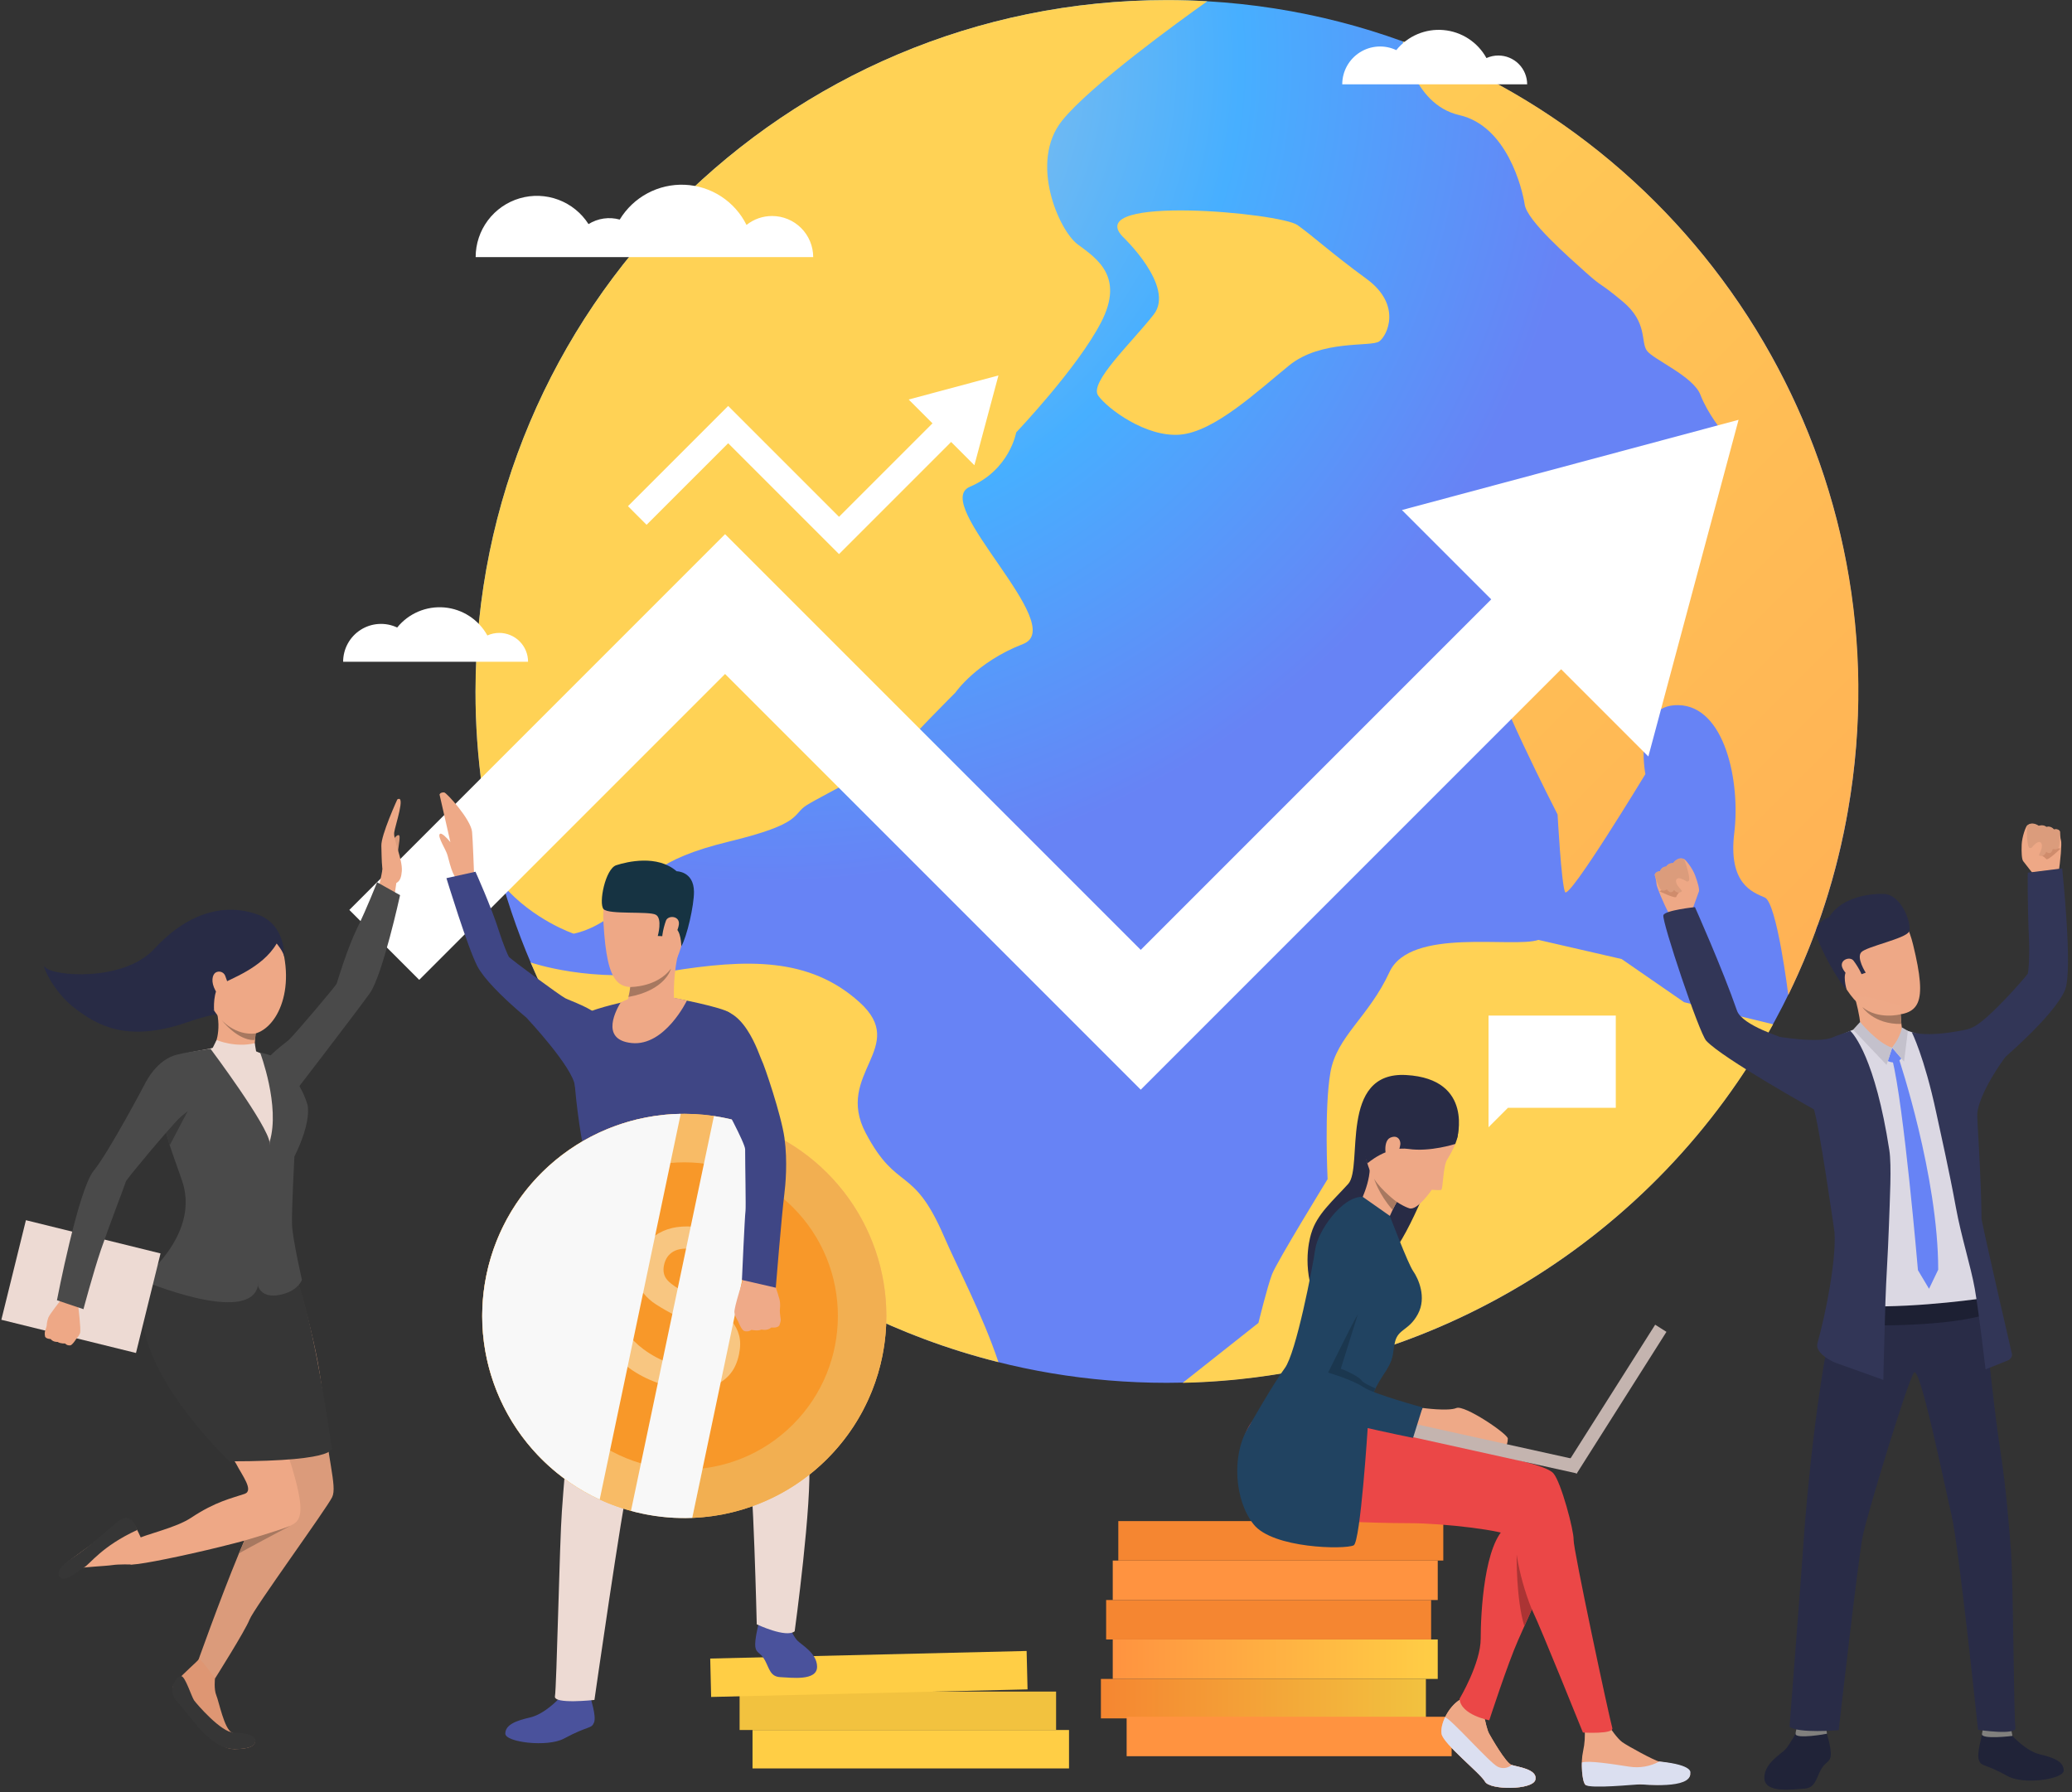
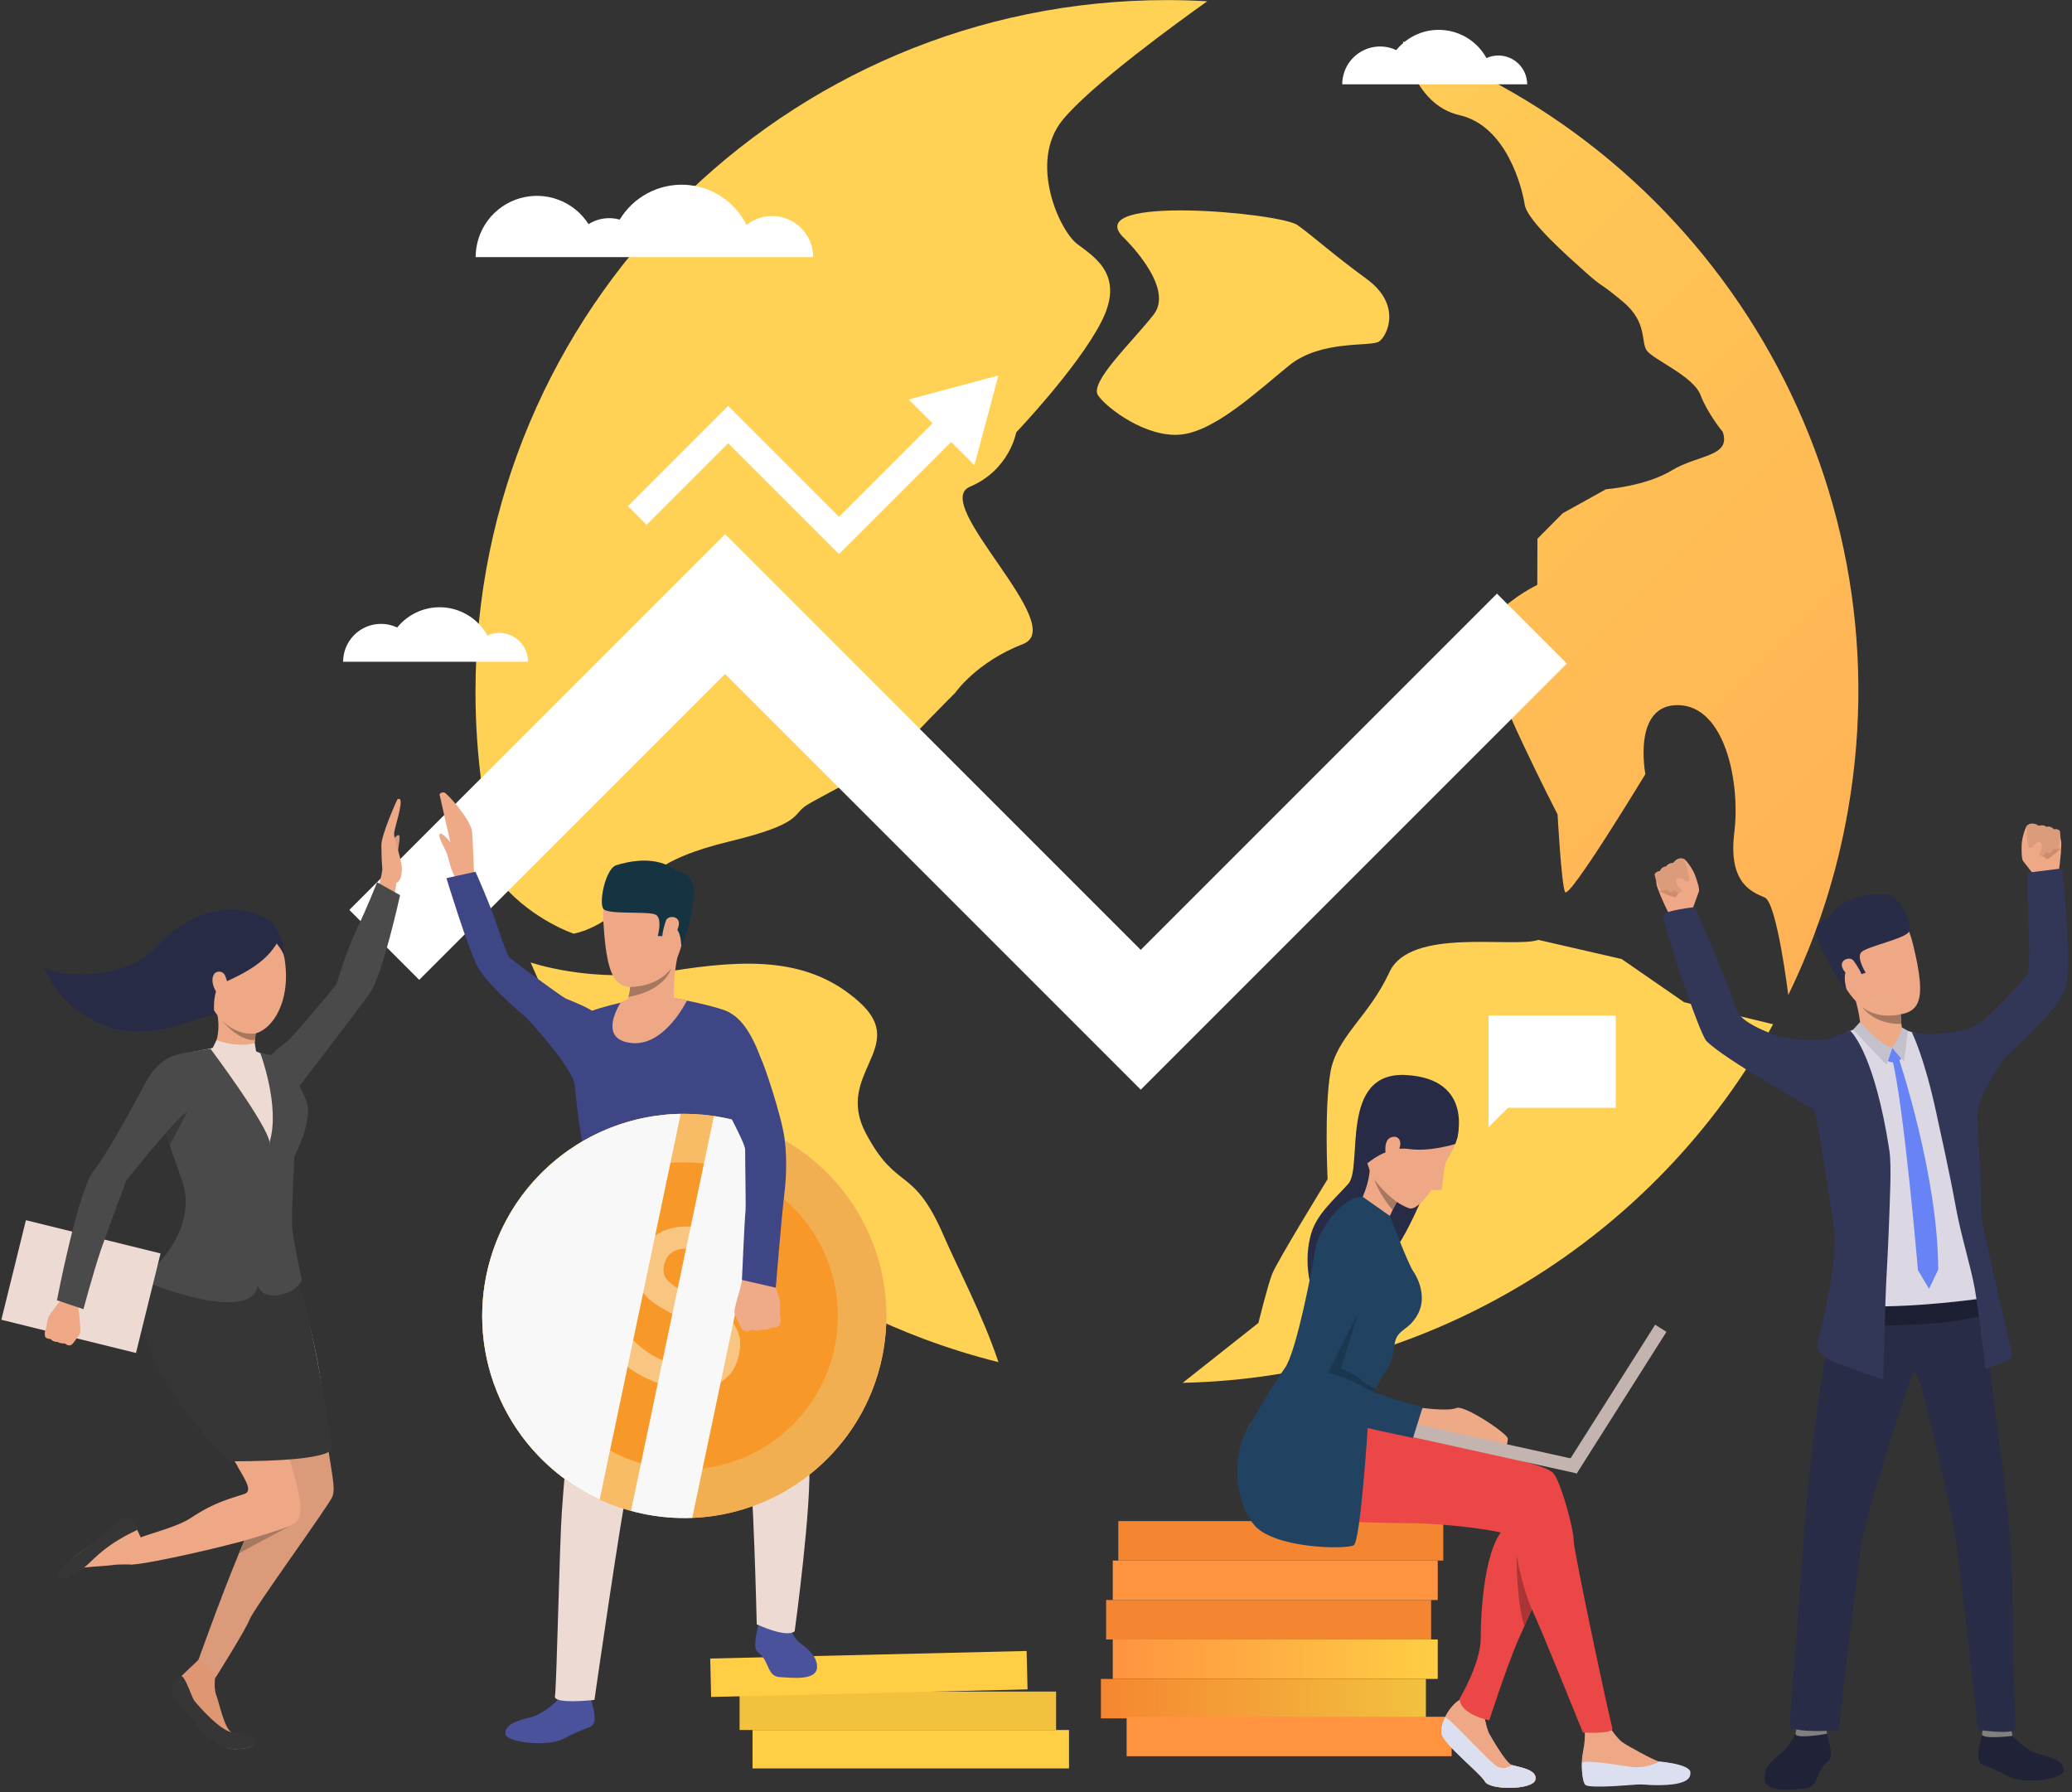
<svg xmlns="http://www.w3.org/2000/svg" width="355" height="307" viewBox="0 0 355 307" fill="none">
  <rect x="0" y="0" width="355" height="307" fill="#333333" stroke="none" />
-   <path d="M318.369 118.468C318.369 183.88 265.336 236.905 199.916 236.905C146.023 236.905 100.527 200.914 86.194 151.66C83.052 140.876 81.465 129.7 81.479 118.468C81.479 53.048 134.511 0.015 199.931 0.015C202.255 0.015 204.563 0.083 206.856 0.219C269.04 3.802 318.369 55.366 318.369 118.468Z" fill="url(#paint0_radial)" />
  <path d="M316.651 138.634C314.752 149.675 311.298 160.392 306.391 170.463C306.391 170.463 304.445 154.663 302.365 153.761C300.284 152.86 296.067 151.426 297.137 142.679C298.206 133.932 295.532 120.961 287.564 120.802C279.596 120.644 281.906 132.622 281.906 132.622C281.906 132.622 268.778 154.293 268.139 152.816C267.499 151.34 266.864 139.536 266.864 139.536C266.864 139.536 254.826 116.15 255.307 112.633C255.787 109.115 254.001 107.965 256.61 105.089C259.218 102.213 263.384 100.204 263.384 100.204L263.412 92.294L267.75 87.925L275.147 83.819C275.147 83.819 281.936 83.317 286.425 80.59C290.913 77.863 296.648 78.269 295.157 73.99C295.157 73.99 292.569 70.857 291.341 67.649C290.114 64.441 283.232 61.589 282.153 60.064C281.074 58.538 282.317 55.234 278.025 51.658C273.732 48.082 274.819 49.47 271.731 46.704C268.644 43.937 261.657 37.813 261.234 35.06C260.812 32.306 258.203 21.585 250.043 19.725C241.882 17.866 240.362 7.089 240.362 7.089C293.342 26.26 326.582 81.186 316.651 138.634Z" fill="url(#paint1_linear)" />
  <path d="M303.788 175.48C283.679 212.12 245.16 235.989 202.634 236.905L215.611 226.64C215.611 226.64 217.131 220.416 217.946 218.293C218.761 216.169 227.46 202.013 227.46 202.013C227.46 202.013 226.868 189.93 227.941 183.731C229.014 177.532 234.487 174.275 238.063 166.531C241.639 158.787 259.306 162.486 263.58 161.02L277.84 164.302L288.537 171.693C288.537 171.693 296.897 173.833 303.788 175.48Z" fill="url(#paint2_linear)" />
  <path d="M188.653 55.215C184.587 63.083 174.108 74.074 174.108 74.074C174.108 74.074 172.999 80.502 166.172 83.391C159.345 86.28 183.259 107.252 175.285 110.33C167.311 113.408 163.687 118.656 163.687 118.656C163.687 118.656 154.951 127.384 154.257 128.69C153.563 129.995 140.746 136.339 138.204 137.946C135.661 139.553 137.668 141.076 124.934 144.169C112.2 147.262 110.729 150.619 106.829 154.904C102.929 159.189 98.282 159.958 98.282 159.958C98.282 159.958 91.379 157.643 86.182 151.66C83.041 140.876 81.453 129.7 81.467 118.468C81.467 53.048 134.5 0.015 199.919 0.015C202.243 0.015 204.551 0.083 206.845 0.219C202.1 3.583 186.831 14.635 181.995 20.632C176.247 27.769 181.445 39.492 184.636 41.861C187.827 44.229 192.73 47.347 188.653 55.215Z" fill="url(#paint3_linear)" />
  <path d="M192.325 40.512C192.325 40.512 201.419 49.084 197.664 53.887C193.909 58.691 186.564 65.52 188.15 67.764C189.736 70.008 196.346 74.955 202.192 74.461C208.039 73.967 215.33 67.117 220.854 62.621C226.378 58.125 234.899 59.481 236.296 58.495C237.693 57.508 240.238 52.241 234.137 47.779C228.036 43.316 225.237 40.674 222.312 38.566C219.387 36.457 185.553 33.349 192.325 40.512Z" fill="url(#paint4_linear)" />
  <path d="M171.065 233.361C166.776 232.288 162.55 230.975 158.406 229.431C127.488 217.91 103.414 194.164 90.912 164.885C90.912 164.885 101.406 168.558 114.692 166.41C127.979 164.262 138.676 163.959 147.251 171.691C155.826 179.423 142.913 183.884 148.332 194.12C153.75 204.357 156.413 199.443 161.765 211.88C163.944 216.94 168.379 225.308 171.065 233.361Z" fill="url(#paint5_linear)" />
  <path d="M195.446 186.684L124.227 115.465L71.826 167.868L59.851 155.89L124.227 91.512L195.446 162.731L256.474 101.703L268.449 113.679L195.446 186.684Z" fill="white" />
-   <path d="M282.417 129.6L297.872 71.922L240.194 87.378L282.417 129.6Z" fill="white" />
  <path d="M171.065 64.322L155.683 68.445L159.765 72.526L143.751 88.539L124.758 69.548L107.59 86.716L110.783 89.91L124.758 75.936L143.751 94.927L162.959 75.719L166.944 79.704L171.065 64.322Z" fill="white" />
  <path d="M256.711 9.511C256.01 9.511 255.317 9.66 254.678 9.948C253.939 8.606 252.881 7.466 251.597 6.628C250.314 5.791 248.843 5.283 247.317 5.149C245.79 5.014 244.254 5.257 242.843 5.857C241.433 6.457 240.191 7.394 239.229 8.587C238.24 8.12 237.15 7.91 236.058 7.977C234.967 8.044 233.91 8.386 232.987 8.971C232.063 9.555 231.302 10.364 230.774 11.322C230.246 12.279 229.969 13.355 229.969 14.448H261.653C261.652 13.8 261.524 13.157 261.276 12.558C261.028 11.959 260.663 11.415 260.205 10.956C259.746 10.498 259.201 10.134 258.602 9.886C258.002 9.638 257.36 9.511 256.711 9.511Z" fill="white" />
  <path d="M85.535 108.43C84.834 108.431 84.141 108.58 83.502 108.868C82.762 107.525 81.704 106.385 80.42 105.548C79.136 104.711 77.666 104.203 76.139 104.068C74.612 103.934 73.075 104.177 71.665 104.777C70.254 105.376 69.013 106.314 68.05 107.506C67.061 107.039 65.97 106.829 64.878 106.897C63.786 106.964 62.729 107.306 61.805 107.892C60.881 108.478 60.12 109.288 59.593 110.246C59.066 111.205 58.789 112.281 58.79 113.375H90.474C90.475 112.726 90.347 112.083 90.1 111.484C89.852 110.884 89.488 110.338 89.029 109.879C88.57 109.42 88.026 109.056 87.426 108.807C86.826 108.558 86.184 108.43 85.535 108.43Z" fill="white" />
  <path d="M132.283 37.006C130.691 37.002 129.145 37.542 127.902 38.535C126.914 36.546 125.41 34.858 123.548 33.647C121.685 32.437 119.531 31.749 117.312 31.655C115.093 31.561 112.889 32.065 110.93 33.114C108.972 34.163 107.331 35.718 106.179 37.617C105.283 37.367 104.344 37.308 103.423 37.441C102.502 37.575 101.619 37.898 100.831 38.392C99.608 36.48 97.798 35.016 95.672 34.219C93.547 33.423 91.221 33.337 89.042 33.974C86.864 34.612 84.951 35.938 83.59 37.755C82.229 39.571 81.494 41.78 81.494 44.05H139.327C139.327 42.182 138.585 40.39 137.264 39.069C135.943 37.748 134.151 37.006 132.283 37.006Z" fill="white" />
  <path d="M244.302 287.633H188.621V294.393H244.302V287.633Z" fill="url(#paint6_linear)" />
  <path d="M246.331 280.872H190.65V287.631H246.331V280.872Z" fill="url(#paint7_linear)" />
  <path d="M245.197 274.113H189.517V280.872H245.197V274.113Z" fill="url(#paint8_linear)" />
  <path d="M246.331 267.354H190.65V274.113H246.331V267.354Z" fill="url(#paint9_linear)" />
  <path d="M247.283 260.593H191.603V267.352H247.283V260.593Z" fill="url(#paint10_linear)" />
  <path d="M248.711 294.114H193.03V300.873H248.711V294.114Z" fill="url(#paint11_linear)" />
  <path d="M276.837 173.984H255.033V189.787V193.115L258.362 189.787H276.837V173.984Z" fill="white" />
  <path d="M290.008 155.67C290.008 155.67 290.951 153.118 291.075 152.724C291.2 152.33 290.886 151.215 290.426 149.963C289.966 148.711 288.765 147.23 288.54 147.179C288.316 147.128 288.114 146.97 287.565 147.19C287.212 147.345 286.905 147.589 286.673 147.898C286.673 147.898 285.87 147.851 285.493 148.484C285.257 148.494 285.03 148.573 284.84 148.711C284.649 148.85 284.505 149.042 284.423 149.263C284.423 149.263 283.682 149.274 283.505 149.867C283.505 149.867 283.814 150.987 283.81 151.434C283.807 151.881 284.965 154.7 286.074 156.773C286.074 156.773 287.426 157.842 290.008 155.67Z" fill="#EEA886" />
  <path d="M288.256 152.226C288.256 152.226 287.313 153.222 287.202 153.635C287.091 154.048 284.312 152.692 284.312 152.692C284.312 152.692 287.015 151.127 288.256 152.226Z" fill="#CF8C6C" />
  <path d="M288.676 147.511C288.676 147.511 289.787 150.717 289.293 150.955C289.169 151.028 289.029 151.069 288.886 151.075C288.742 151.08 288.6 151.05 288.471 150.987L288.331 152.511C288.331 152.511 287.667 153.467 286.822 152.466C286.822 152.466 286.294 153.424 285.591 152.358C285.591 152.358 284.961 152.835 284.548 152.4C284.135 151.964 283.507 149.876 283.507 149.876C283.507 149.876 283.56 149.337 284.412 149.235C284.412 149.235 284.652 148.45 285.468 148.445C285.468 148.445 285.776 147.839 286.658 147.841C286.658 147.841 287.447 146.649 288.544 147.189C288.537 147.179 288.631 147.368 288.676 147.511Z" fill="#DB9C7C" />
  <path d="M291.05 152.62C291.05 152.62 289.372 151.013 288.071 150.546C287.774 150.438 287.471 150.387 287.26 150.621C287.048 150.855 287.118 151.455 287.81 152.188C288.502 152.922 289.061 154.185 289.061 154.185C289.061 154.185 289.992 154.725 291.05 152.62Z" fill="#EEA886" />
  <path d="M348.562 149.982C348.562 149.982 346.865 147.853 346.627 147.519C346.39 147.185 346.324 146.027 346.378 144.69C346.433 143.353 347.101 141.574 347.297 141.455C347.493 141.337 347.638 141.123 348.228 141.159C348.612 141.197 348.98 141.332 349.296 141.553C349.296 141.553 350.05 141.257 350.601 141.742C350.828 141.678 351.068 141.682 351.292 141.754C351.517 141.826 351.714 141.963 351.861 142.148C351.861 142.148 352.568 141.927 352.923 142.432C352.923 142.432 352.979 143.594 353.122 144.016C353.266 144.439 353.049 147.481 352.645 149.797C352.645 149.799 351.695 151.238 348.562 149.982Z" fill="#EEA886" />
  <path d="M349.149 146.167C349.149 146.167 350.349 146.821 350.592 147.174C350.835 147.526 353.044 145.384 353.044 145.384C353.044 145.384 349.983 144.731 349.149 146.167Z" fill="#CF8C6C" />
  <path d="M347.271 141.808C347.271 141.808 347.218 145.203 347.763 145.271C347.903 145.302 348.049 145.297 348.187 145.258C348.325 145.218 348.451 145.145 348.553 145.044L349.164 146.448C349.164 146.448 350.092 147.149 350.585 145.933C350.585 145.933 351.384 146.678 351.716 145.446C351.716 145.446 352.47 145.701 352.719 145.159C352.968 144.618 352.919 142.434 352.919 142.434C352.919 142.434 352.75 141.919 351.908 142.089C351.908 142.089 351.401 141.414 350.624 141.663C350.624 141.663 350.147 141.197 349.304 141.474C349.304 141.474 348.172 140.603 347.288 141.459C347.276 141.575 347.271 141.692 347.271 141.808Z" fill="#DB9C7C" />
  <path d="M346.624 147.413C346.624 147.413 347.716 145.361 348.804 144.501C349.051 144.313 349.325 144.164 349.598 144.313C349.872 144.462 349.992 145.067 349.564 145.974C349.136 146.881 348.998 148.262 348.998 148.262C348.998 148.262 348.28 149.079 346.624 147.413Z" fill="#EEA886" />
  <path d="M307.843 296.65C307.843 296.65 306.691 298.798 305.938 299.651C305.186 300.503 302.306 302.029 302.289 304.554C302.272 307.3 307.145 306.538 309.052 306.44C310.959 306.342 311.102 304.873 311.904 303.317C312.705 301.761 313.516 302.027 313.665 300.773C313.814 299.519 312.888 296.646 312.888 296.646L307.843 296.65Z" fill="#202338" />
  <path d="M344.785 297.389C344.785 297.389 347.133 300.011 349.518 300.56C351.904 301.108 353.569 301.81 353.586 303.315C353.603 304.82 346.727 305.81 343.998 304.294C339.926 302.031 339.512 302.713 339.061 301.582C338.61 300.45 339.604 297.433 339.574 297.055C339.538 296.62 344.785 297.389 344.785 297.389Z" fill="#202338" />
  <path d="M344.521 296.135C344.521 296.135 344.832 297.363 344.785 297.389C344.737 297.416 339.414 298.049 339.574 297.063C339.704 296.265 339.891 295.396 339.891 295.396L344.521 296.135Z" fill="#81807E" />
  <path d="M312.822 295.822C312.822 295.822 313.045 296.993 313.011 297.021C312.977 297.05 307.61 298.006 307.64 297.035C307.664 296.261 308.134 295.36 308.134 295.36L312.822 295.822Z" fill="#81807E" />
  <path d="M339.677 222.606C339.677 222.606 341.616 241.418 342.623 247.857C343.8 255.387 344.2 261.609 344.528 265.505C344.941 270.409 345.02 294.519 345.311 295.952C345.601 297.385 338.898 296.348 338.898 296.348C338.898 296.348 335.6 264.853 334.372 259.623C333.225 254.761 328.975 233.835 327.928 235.162C326.881 236.49 319.922 259.327 319.147 263.161C318.372 266.995 315.026 296.414 315.026 296.414C315.026 296.414 308.024 297.008 306.604 295.807C306.604 295.807 308.638 269.651 309.131 262.463C309.319 259.725 311.564 231.23 315.92 219.111C318.215 212.707 339.677 222.606 339.677 222.606Z" fill="#292C47" />
  <path d="M306.817 181.692C305.808 181.434 312.773 178.539 315.449 177.305C316.688 176.74 317.633 176.33 317.831 176.304C318.457 176.221 326.261 176.43 326.261 176.43C326.261 176.43 327.393 176.734 328.571 177.185C330.574 177.939 333.692 179.125 335.926 180.014C336.651 180.298 337.558 180.691 338.314 181.024C338.406 183.665 338.444 186.502 338.429 189.536C338.429 189.536 338.48 196.163 338.902 202.826C338.659 204.359 338.961 207.86 338.961 207.86C339.095 211.192 339.7 214.579 339.927 216.48C340.287 219.469 340.992 223.711 340.992 223.711L337.33 225.51L320.801 226.493L315.536 225.465C315.536 225.465 314.926 212.161 314.593 208.303C314.263 204.587 313.169 196.389 312.976 195.84C312.974 195.831 312.629 183.189 306.817 181.692Z" fill="#DBD8E3" />
  <path d="M340.4 222.321C340.4 222.321 329.12 224.069 319.117 223.788L319.342 227.049C319.342 227.049 334.241 227.443 341.079 224.926L340.4 222.321Z" fill="#1D2033" />
  <path d="M339.503 208.853C339.444 201.687 338.647 189.617 338.647 189.617C338.664 186.526 337.672 178.912 337.573 176.227C337.573 176.227 330.973 177.858 327.546 176.823C327.546 176.823 329.69 181.032 331.742 190.628C332.53 194.313 333.949 200.51 335.107 206.856C336.019 211.858 337.664 216.942 338.341 220.773C339.041 224.733 340.189 234.595 340.189 234.595L343.888 233.118C344.54 232.879 344.878 232.294 344.659 231.732C344.659 231.728 340.414 213.425 339.503 208.853Z" fill="#323657" />
  <path d="M292.342 178.309C291.105 176.97 284.736 157.897 284.987 156.809C285.175 155.955 290.399 155.406 290.399 155.406C290.399 155.406 295.114 165.956 297.598 173.134C298.503 175.755 305.838 177.824 304.787 177.62C303.922 177.452 311.577 178.882 314.098 177.679C314.56 177.458 316.601 176.792 317.016 176.602C317.608 177.168 321.27 181.292 323.703 197.042C324.113 199.695 323.788 205.398 323.63 210.055C323.46 215.013 323.162 218.894 323.032 223.04C322.777 231.208 322.679 236.401 322.679 236.401L314.421 233.448C313.07 232.882 310.988 231.541 311.384 230.133C312.893 224.777 314.624 215.684 314.311 211.098C314.311 211.098 311.654 192.468 310.771 190.049C310.764 190.049 295.137 181.324 292.342 178.309Z" fill="#323657" />
  <path d="M318.27 156.507C318.27 156.507 325.201 151.33 327.768 161.814C330.335 172.298 328.818 173.884 323.276 173.954C317.733 174.024 315.375 167.621 313.782 164.679C312.188 161.737 315.86 157.708 318.27 156.507Z" fill="#EEA886" />
  <path d="M316.376 169.488C316.376 169.488 315.539 166.731 316.614 166.139C317.689 165.547 318.749 166.967 318.749 166.967L319.66 166.644C319.66 166.644 318.008 164.091 318.905 163.125C319.803 162.159 326.528 160.79 327.072 159.606C327.615 158.421 325.865 153.297 322.823 153.154C320.874 153.062 315.656 153.458 313.376 157.133C313.376 157.133 310.694 157.982 311.235 160.209C311.777 162.437 315 168.266 316.376 169.488Z" fill="#292C47" />
  <path d="M317.567 164.583C316.956 163.772 315.05 164.46 315.681 165.846C316.313 167.232 318.567 168.983 319.087 168.375C319.608 167.768 318.412 165.699 317.567 164.583Z" fill="#EEA886" />
  <path d="M318.604 177.079C318.604 177.079 319.278 176.442 317.882 171.127C317.505 169.705 325.599 172.323 325.599 172.323C325.599 172.323 325.611 172.962 325.648 173.769C325.663 174.062 325.682 174.378 325.707 174.693C325.724 174.94 325.746 175.187 325.771 175.423C325.797 175.695 325.831 175.949 325.871 176.178C325.952 176.53 326.072 176.872 326.229 177.198C326.644 177.99 321.658 178.961 318.604 177.079Z" fill="#EEA987" />
  <path d="M324.19 179.497L325.756 181.322C325.756 181.322 325.001 182.503 323.445 181.777L324.19 179.497Z" fill="#6783F5" />
  <path d="M325.352 181.428C325.352 181.428 332.076 201.519 332.077 217.519L330.506 220.793L328.605 217.608C328.605 217.608 326.184 189.155 324.19 181.456L325.352 181.428Z" fill="#6783F5" />
  <path d="M325.601 177.596L324.19 179.497C324.19 179.497 321.695 179.189 320.884 177.952C320.073 176.715 325.601 177.596 325.601 177.596Z" fill="#EEA987" />
  <path d="M325.844 176C325.844 176 325.761 177.381 324.19 179.497L326.227 181.871L326.878 176.608L325.844 176Z" fill="#C4C1CC" />
  <path d="M318.697 175.087C318.697 175.087 321.633 178.684 324.19 179.497L323.23 182.439L317.499 176.404L318.697 175.087Z" fill="#C4C1CC" />
  <path d="M353.791 169.639C355.201 166.357 353.313 148.771 353.313 148.771L347.429 149.505C347.429 149.505 347.314 153.752 347.646 161.407C347.74 163.579 347.574 166.484 347.409 166.825C347.243 167.167 340.363 175.14 337.817 176.066C336.821 176.427 334.246 178.141 332.64 180.027C331.033 181.913 332.038 184.246 332.038 184.246C336.029 188.706 342.375 182.111 342.375 182.111C342.375 182.111 351.812 174.237 353.791 169.639Z" fill="#323657" />
  <path d="M345.277 178.839C345.277 178.839 338.359 187.22 338.727 191.852C338.916 194.168 335.474 184.734 335.474 184.734L345.277 178.839Z" fill="#323657" />
  <path d="M325.771 175.423C321.015 175.519 319.091 172.543 319.091 172.543C321.831 174.771 325.648 173.769 325.648 173.769C325.663 174.062 325.682 174.378 325.707 174.693C325.724 174.94 325.746 175.188 325.771 175.423Z" fill="#A77860" />
  <path d="M128.931 302.966H183.157V296.382H128.931V302.966Z" fill="url(#paint12_linear)" />
  <path d="M126.717 296.382H180.943V289.798H126.717V296.382Z" fill="url(#paint13_linear)" />
  <path d="M121.841 290.721L176.052 289.424L175.894 282.842L121.683 284.139L121.841 290.721Z" fill="url(#paint14_linear)" />
  <path d="M78.18 150.453C78.18 150.453 79.564 151.941 80.094 151.272C80.624 150.602 81.225 149.657 81.225 149.657L78.18 150.453Z" fill="#EEA987" />
  <path d="M75.308 136.122L77.165 144.275C76.615 143.615 75.656 142.562 75.349 142.883C74.915 143.339 76.409 145.552 76.669 146.51C76.911 147.387 77.235 148.756 77.612 149.565L78.293 150.885L81.216 149.648C81.216 149.648 81.009 143.822 80.882 142.511C80.677 140.38 76.518 135.809 76.118 135.765C75.407 135.698 75.308 136.122 75.308 136.122Z" fill="#EEA987" />
  <path d="M135 278.236C135 278.236 135.85 280.22 136.557 281C137.265 281.781 139.952 283.162 139.992 285.508C140.039 288.052 135.514 287.394 133.747 287.33C131.98 287.265 131.831 285.9 131.069 284.467C130.307 283.033 129.561 283.288 129.41 282.128C129.259 280.968 129.934 278.356 129.934 278.356L135 278.236Z" fill="#4A529C" />
  <path d="M95.725 291.053C95.725 291.053 93.296 293.672 90.806 294.238C88.317 294.804 86.576 295.52 86.576 297.003C86.576 298.485 93.792 299.377 96.632 297.848C100.87 295.568 101.311 296.233 101.771 295.113C102.231 293.993 101.153 291.024 101.181 290.67C101.213 290.228 95.725 291.053 95.725 291.053Z" fill="#4A529C" />
  <path d="M101.392 216.388C101.392 216.388 99.033 235.185 98.054 241.542C96.909 248.975 96.564 255.11 96.266 258.954C95.889 263.787 95.365 289.189 95.08 290.603C94.795 292.018 101.846 291.231 101.846 291.231C101.846 291.231 106.576 258.244 107.802 253.086C108.945 248.283 112.012 228.501 113.121 229.795C114.23 231.089 127.354 245.358 128.208 249.126C129.063 252.894 129.655 278.275 129.655 278.275C129.655 278.275 134.681 280.67 136.154 279.469C136.154 279.469 139.207 257.186 138.605 250.112C138.375 247.415 130.396 224.773 125.689 212.887C123.205 206.607 101.392 216.388 101.392 216.388Z" fill="#EDDAD3" />
  <path d="M108.428 171.287C108.428 171.287 101.607 172.783 100.805 173.513C99.934 174.288 98.471 181.794 98.403 183.886C98.335 185.977 99.357 194.675 100.275 197.909C101.194 201.144 101.198 218.089 100.841 220.748C100.841 220.748 114.586 223.268 128.099 221.344C128.099 221.344 125.583 206.664 126.071 202.211C126.697 196.508 128.21 183.365 128.21 183.365C128.21 183.365 126.296 174.55 125.079 173.545C123.863 172.54 115.461 170.982 115.461 170.982L108.428 171.287Z" fill="#3F4685" />
  <path d="M111.007 150.114C111.007 150.114 102.746 147.17 103.391 158.093C104.036 169.017 105.977 170.103 111.369 168.511C116.761 166.919 117.13 160.024 117.796 156.692C118.462 153.36 113.709 150.559 111.007 150.114Z" fill="#EEA886" />
  <path d="M107.108 173.034C107.108 173.034 111.422 176.449 115.473 170.976C115.473 170.976 115.239 166.578 116.448 162.454C117.656 158.329 107.902 168.036 107.902 168.036C108.006 168.108 108.031 168.519 107.98 169.092C107.922 169.664 107.822 170.232 107.682 170.789C107.331 172.172 107.412 171.927 107.108 173.034Z" fill="#EEA886" />
  <path d="M116.727 162.125C116.727 162.125 116.716 159.206 115.497 158.951C114.279 158.697 113.676 160.392 113.676 160.392L112.697 160.351C112.697 160.351 113.536 157.382 112.37 156.718C111.205 156.055 104.287 156.732 103.407 155.747C102.526 154.763 103.714 148.831 105.589 148.228C107.463 147.624 112.616 146.385 115.927 149.263C115.927 149.263 118.864 149.248 118.9 152.766C118.922 155.089 117.687 160.524 116.727 162.125Z" fill="#163342" />
  <path d="M107.675 170.793C114.038 169.646 114.947 166.01 114.96 165.952C112.52 169.177 107.982 169.092 107.982 169.092C107.922 169.666 107.819 170.234 107.675 170.793Z" fill="#A77860" />
  <path d="M114.099 157.727C114.45 156.76 116.504 156.858 116.312 158.387C116.119 159.917 114.452 162.287 113.768 161.856C113.083 161.424 113.615 159.062 114.099 157.727Z" fill="#EEA886" />
  <path d="M117.689 171.418C117.689 171.418 113.917 179.257 108.242 178.694C102.567 178.13 105.79 172.659 106.316 171.78C106.316 171.78 109.703 169.373 117.689 171.418Z" fill="#EEA886" />
  <path d="M81.797 165.554C80.156 162.453 76.488 150.448 76.488 150.448L81.463 149.344C81.463 149.344 84.191 155.379 85.503 159.557C86.142 161.593 86.993 163.593 87.18 163.913C87.366 164.234 95.942 170.567 96.874 171.029C97.805 171.491 101.377 172.681 103.097 174.388C104.817 176.094 104.019 178.471 104.019 178.471C100.468 183.154 93.731 177.2 93.731 177.2C93.731 177.2 84.1 169.901 81.797 165.554Z" fill="#3F4685" />
  <path d="M90.222 174.376C90.222 174.376 98.197 182.878 98.507 186.069C98.727 188.332 100.036 179.212 100.036 179.212L90.222 174.376Z" fill="#3F4685" />
  <path d="M141.722 249.928C155.244 236.406 155.244 214.484 141.722 200.962C128.201 187.441 106.278 187.441 92.756 200.962C79.235 214.484 79.235 236.406 92.756 249.928C106.278 263.45 128.201 263.45 141.722 249.928Z" fill="#F8BB66" />
  <path d="M122.328 191.195L108.112 258.846C90.557 254.067 79.573 236.36 83.355 218.325C87.136 200.289 104.334 188.506 122.328 191.195Z" fill="#F8BB66" />
  <path d="M151.125 232.567C149.537 240.116 145.476 246.919 139.584 251.897C133.692 256.876 126.307 259.746 118.6 260.051L132.414 194.315C139.347 197.697 144.952 203.297 148.342 210.226C151.731 217.156 152.71 225.018 151.125 232.567Z" fill="#F2AF51" />
  <path d="M135.848 244.053C146.125 233.776 146.125 217.113 135.848 206.836C125.571 196.559 108.908 196.559 98.631 206.836C88.354 217.113 88.354 233.776 98.631 244.053C108.908 254.331 125.571 254.331 135.848 244.053Z" fill="#F89829" />
  <path d="M126.384 218.374C126.152 218.001 125.873 217.659 125.556 217.355C125.137 216.939 124.686 216.555 124.208 216.207C123.652 215.802 123.064 215.443 122.45 215.132C121.795 214.796 121.109 214.527 120.4 214.328L118.765 222.114L119.448 222.414C120.628 222.968 121.776 223.59 122.886 224.275C123.801 224.831 124.627 225.522 125.338 226.323C125.96 227.041 126.406 227.895 126.641 228.816C126.877 229.744 126.869 230.813 126.616 232.022C126.337 233.351 125.861 234.436 125.187 235.276C124.526 236.105 123.681 236.767 122.718 237.211C121.7 237.673 120.604 237.943 119.487 238.005C118.249 238.081 117.006 237.998 115.789 237.758L114.959 241.718L113.004 241.307L113.848 237.282C112.114 236.796 110.455 236.07 108.92 235.127C107.43 234.211 106.093 233.065 104.96 231.732L107.638 228.526C107.922 228.973 108.257 229.387 108.636 229.757C109.142 230.266 109.687 230.735 110.265 231.161C110.942 231.662 111.655 232.113 112.398 232.511C113.198 232.945 114.036 233.305 114.901 233.588L116.538 225.778C116.396 225.697 116.249 225.62 116.095 225.548C115.94 225.476 115.791 225.399 115.651 225.318C114.536 224.766 113.452 224.151 112.406 223.477C111.583 222.957 110.851 222.305 110.239 221.548C109.715 220.888 109.347 220.119 109.16 219.298C108.978 218.373 108.998 217.42 109.217 216.503C109.43 215.375 109.88 214.306 110.537 213.365C111.152 212.511 111.945 211.8 112.86 211.281C113.809 210.745 114.849 210.391 115.927 210.236C117.12 210.069 118.33 210.069 119.523 210.236L120.321 206.436L122.277 206.847L121.479 210.647C123.009 211.055 124.463 211.705 125.786 212.573C126.977 213.351 128.063 214.279 129.017 215.334L126.384 218.374ZM113.765 216.742C113.545 217.797 113.75 218.665 114.378 219.345C115.007 220.025 116.032 220.726 117.452 221.446L119.008 214.034C117.463 213.789 116.26 213.91 115.399 214.396C114.537 214.883 113.993 215.665 113.765 216.742ZM122.007 231.515C122.24 230.411 121.976 229.485 121.215 228.737C120.454 227.989 119.335 227.223 117.858 226.44L116.293 233.888C117.901 234.199 119.199 234.158 120.187 233.763C121.175 233.368 121.782 232.619 122.007 231.515Z" fill="#F8C681" />
  <g style="mix-blend-mode:soft-light">
    <path d="M116.633 190.818C108.793 190.96 101.233 193.758 95.189 198.755C89.146 203.751 84.977 210.651 83.364 218.325C81.752 225.999 82.791 233.993 86.312 240.999C89.832 248.006 95.627 253.61 102.747 256.896L116.633 190.818Z" fill="#F8F8F8" />
  </g>
  <g style="mix-blend-mode:soft-light">
    <path d="M132.414 194.315L118.6 260.051C115.752 260.16 112.902 259.918 110.113 259.331C109.434 259.187 108.765 259.026 108.106 258.846L122.323 191.195C122.999 191.297 123.676 191.419 124.354 191.561C127.144 192.144 129.851 193.069 132.414 194.315Z" fill="#F8F8F8" />
  </g>
  <path d="M133.525 227.083C133.525 227.083 133.796 226.397 133.768 226.04C133.768 226.04 133.668 225.393 133.627 224.929C133.614 224.81 133.607 224.691 133.608 224.571C133.621 224.222 133.757 223.458 133.553 222.611C133.349 221.765 132.335 218.84 132.335 218.84L129.695 219.264L127.388 218.989C127.388 218.989 125.734 224.015 125.83 224.835C125.839 224.912 125.852 224.988 125.87 225.063C126.019 225.742 126.415 226.185 126.534 226.532C126.577 226.661 127.099 227.896 127.488 228.011C127.697 228.089 127.922 228.112 128.143 228.079C128.364 228.046 128.572 227.958 128.75 227.822C128.75 227.822 129.81 228.088 130.473 227.775C130.473 227.775 131.443 228.052 132.159 227.426C132.159 227.409 133.174 227.581 133.525 227.083Z" fill="#EFAA88" />
  <path d="M121.314 173.396C120.422 173.754 119.498 175.934 120.254 180.185C121.067 184.74 122.596 186.673 123.215 187.729C123.833 188.785 127.666 195.852 127.666 196.902C127.666 199.643 127.813 206.873 127.732 207.428C127.596 208.371 127.117 219.277 127.117 219.277L132.916 220.609C132.916 220.609 133.91 208.308 134.38 204.589C134.568 203.096 134.968 199.003 134.402 194.937C133.859 191.014 130.908 182.363 130.519 181.677C130.131 180.991 127.213 171.031 121.314 173.396Z" fill="#3F4685" />
  <path d="M45.355 157.258C45.355 157.258 36.399 151.76 26.441 162.554C21.147 168.291 8.84 167.268 7.697 165.645C7.042 164.713 8.758 169.699 12.977 172.855C16.689 175.631 21.787 178.712 32.156 175.106C42.524 171.501 45.357 174.605 45.357 174.605L45.355 157.258Z" fill="#282B45" />
  <path d="M56.921 256.466C56.037 258.363 43.518 275.514 42.758 277.459C41.998 279.403 36.83 287.573 36.83 287.573L33.654 285.34C33.654 285.34 37.634 274.098 40.93 266.151C41.247 265.379 41.562 264.642 41.864 263.942C43.039 261.241 44.051 259.208 44.655 258.616C47.014 256.298 50.471 253.094 48.574 250.482C46.677 247.87 38.795 233.62 38.501 232.147C38.207 230.674 27.044 210.63 50.733 218.849C50.733 218.849 54.813 231.345 55.403 240.575C55.993 249.805 57.806 254.571 56.921 256.466Z" fill="#DB9B7B" />
  <path d="M36.831 287.573C36.831 287.573 36.621 289.397 37.068 290.46C37.515 291.524 38.411 296.184 39.729 296.822C41.047 297.459 43.742 297.865 43.742 298.08C43.742 299.058 42.971 299.62 40.188 299.658C37.404 299.696 34.718 296.128 32.853 293.623C30.988 291.118 28.546 289.9 30.077 288.203C31.608 286.505 33.815 284.619 34.073 284.28C34.332 283.94 36.831 287.573 36.831 287.573Z" fill="#DE9673" />
  <path d="M27.446 217.086C27.446 217.086 23.409 225.614 26.232 231.162C29.002 236.607 39.475 248.839 40.467 250.787C41.459 252.736 43.556 255.368 41.9 255.932C39.671 256.687 36.919 257.252 32.785 259.995C30.058 261.805 25.54 262.635 22.569 263.997C21.392 264.536 21.047 267.337 22.368 267.999C23.345 268.489 46.909 263.312 50.381 261.039C51.89 260.049 51.9 257.743 50.04 251.421C49.201 248.57 45.491 239.247 44.352 235.751C43.249 232.371 41.129 227.339 41.129 227.339C41.129 227.339 42.966 206.749 27.446 217.086Z" fill="#EEA886" />
  <path d="M22.58 268.023C22.58 268.023 20.317 267.961 19.261 268.129C18.205 268.297 14.065 268.468 12.915 268.751C11.764 269.034 11.01 270.417 10.367 270.071C9.724 269.726 10.895 268.103 12.198 267.133C13.501 266.164 17.29 263.533 19.138 261.756C20.986 259.98 22.018 259.682 22.999 261.24C23.98 262.797 24.862 265.245 25.307 265.905C25.752 266.565 22.58 268.023 22.58 268.023Z" fill="#EEA886" />
  <path d="M67.405 143.947C67.594 143.381 68.399 142.668 68.46 143.343C68.52 144.018 68.069 146.108 68.126 146.61C68.182 147.111 67.405 143.947 67.405 143.947Z" fill="#DB9C7C" />
  <path d="M68.069 136.963C68.069 136.963 65.267 143.075 65.338 144.909C65.41 146.742 65.293 151.26 66.596 151.392C67.899 151.524 68.707 151.221 68.846 149.227C68.986 147.234 67.371 143.837 67.537 142.627C67.703 141.416 69.567 136.058 68.069 136.963Z" fill="#EEA987" />
  <path d="M65.527 148.943C65.527 148.943 64.624 154.491 63.172 156.675C61.72 158.859 66.876 158.323 66.876 158.323L67.989 150.695L65.527 148.943Z" fill="#EEA987" />
  <path d="M44.184 188.314C44.184 188.314 43.354 185.262 44.648 182.976C45.942 180.691 48.68 178.884 49.516 178.128C50.351 177.371 57.6 168.864 57.702 168.475C57.804 168.087 59.551 162.353 61.212 158.966C62.874 155.579 64.607 151.147 64.607 151.147L68.545 153.358C68.545 153.358 65.544 167.104 63.356 170.167C61.02 173.439 49.293 188.683 49.293 188.683C49.293 188.683 46.992 192.423 44.184 188.314Z" fill="#4A4A4A" />
  <path d="M56.814 247.843C56.814 247.843 59.119 250.354 39.305 250.354C39.305 250.354 19.361 231.504 25.613 219.675C28.919 213.417 50.023 217.282 50.023 217.282C50.023 217.282 52.927 221.12 56.814 247.843Z" fill="#363636" />
  <path d="M42.172 179.354C42.172 179.354 45.244 180.804 46.309 181.019C47.375 181.234 51.516 186.609 52.242 188.563C52.968 190.517 52.242 193.466 50.749 196.927C49.255 200.388 50.372 201.517 49.685 204.972C48.999 208.427 48.701 215.783 48.833 217.697C48.965 219.611 31.573 219.979 27.604 216.48C27.604 216.48 31.593 210.506 32.104 209.653C32.615 208.801 32.191 204.148 31.727 202.952C31.263 201.757 28.032 192.223 28.032 192.223C28.032 192.223 25.581 183.793 27.885 182C29.892 180.442 35.358 179.887 36.34 179.548C37.323 179.208 40.157 179.056 42.172 179.354Z" fill="#EDDAD3" />
  <path d="M38.577 157.546C40.402 156.905 47.112 155.328 48.691 163.906C50.27 172.483 45.534 178.586 41.181 176.964C36.828 175.342 34.139 169.411 33.883 164.894C33.626 160.377 36.274 158.357 38.577 157.546Z" fill="#EEA886" />
  <path d="M48.691 163.906C48.691 163.906 49.021 156.564 41.723 156.309C34.424 156.054 32.463 162.061 33.061 166.44C33.408 169.037 34.695 171.416 36.678 173.128C36.678 173.128 36.416 169.586 37.832 168.666C39.248 167.745 44.923 165.91 47.4 161.644C47.4 161.644 48.546 162.991 48.691 163.906Z" fill="#282B45" />
  <path d="M43.929 175.8C43.929 175.8 43.316 181.437 43.444 183.272C43.444 183.272 40.252 186.478 36.621 179.538C36.621 179.538 38.149 176.679 36.998 172.785C35.848 168.89 43.929 175.8 43.929 175.8Z" fill="#EEA886" />
  <path d="M44.197 220.254C42.749 227.181 24.184 219.288 24.184 219.288C24.184 219.288 34.041 211.886 31.35 202.769C31.045 201.74 29.357 197.161 29.087 196.212C28.868 195.458 28.66 194.733 28.463 194.039C26.703 187.861 24.93 185.517 24.93 185.517C24.93 185.517 26.807 181.456 30.496 180.634C33.38 179.991 36.071 179.682 36.071 179.682C36.071 179.682 45.998 192.934 46.204 195.814C46.41 198.694 45.646 213.331 44.197 220.254Z" fill="#4A4A4A" />
  <path d="M38.566 167.125C38.499 166.974 38.399 166.84 38.275 166.731C38.15 166.623 38.003 166.543 37.845 166.497C37.686 166.452 37.519 166.441 37.356 166.467C37.193 166.493 37.038 166.554 36.9 166.646C36.389 167.023 36.09 168.183 36.9 169.677C37.711 171.17 40.571 172.202 38.566 167.125Z" fill="#EEA886" />
  <path d="M43.795 177.049L43.682 178.158C43.682 178.158 41.153 178.654 37.836 174.605C37.832 174.605 40.186 177.475 43.795 177.049Z" fill="#A77860" />
  <path d="M37.108 178.178C37.108 178.178 40.314 179.544 43.642 178.714L43.922 180.364V186.99C43.922 186.99 38.038 182.32 38.051 182.096C38.064 181.871 36.402 179.606 36.402 179.606L37.108 178.178Z" fill="#EDDAD3" />
  <path d="M27.506 214.735L4.441 209.044L0.232 226.102L23.298 231.793L27.506 214.735Z" fill="#EDDAD3" />
  <path d="M7.719 228.984C7.664 228.719 7.65 228.447 7.68 228.179C7.68 228.179 7.844 227.713 7.938 227.375C7.965 227.289 7.986 227.201 8 227.111C8.026 226.617 8.13 226.13 8.31 225.668C8.574 225.069 10.384 222.775 10.384 222.775L11.893 223.402L13.402 223.779C13.402 223.779 13.905 227.766 13.722 228.354C13.704 228.411 13.683 228.467 13.66 228.518C13.458 229.001 13.104 229.272 12.968 229.516C12.919 229.604 12.359 230.447 12.059 230.48C11.893 230.509 11.723 230.495 11.564 230.44C11.406 230.385 11.264 230.29 11.152 230.165C11.152 230.165 10.33 230.217 9.881 229.895C9.881 229.895 9.126 229.967 8.679 229.405C8.691 229.405 7.908 229.393 7.719 228.984Z" fill="#EEA886" />
  <path d="M43.741 298.079C43.741 298.079 43.895 296.882 40.075 296.838C37.887 296.814 33.662 291.88 33.251 291.301C32.84 290.722 31.758 287.265 31.073 287.152C30.388 287.039 28.295 289.459 30.451 291.648C32.606 293.838 35.859 299.664 40.186 299.65C43.588 299.649 43.835 298.709 43.741 298.079Z" fill="#363636" />
  <path d="M23.493 262.12C23.493 262.12 22.682 258.61 20.072 260.766C17.462 262.922 15.201 265.087 12.359 266.945C9.516 268.802 9.739 269.947 10.575 270.401C11.41 270.856 13.268 269.198 14.375 268.551C15.482 267.904 17.424 264.913 23.493 262.12Z" fill="#363636" />
  <path d="M44.554 180.289C44.554 180.289 48.056 189.505 46.202 195.599L44.197 220.146C44.195 220.18 44.195 220.214 44.197 220.248C44.197 220.248 44.667 222.474 47.898 221.844H47.918C47.959 221.838 47.998 221.829 48.037 221.817C51.143 221.159 51.73 219.249 51.73 219.249C51.73 219.249 50.112 212.203 50.032 209.77C49.953 207.337 50.44 198.132 50.44 198.132C53.471 192.05 52.692 189.296 52.692 189.296C51.262 184.393 47.185 181.032 47.185 181.032L44.554 180.289Z" fill="#4A4A4A" />
  <path d="M32.153 190.369L29.075 196.216C28.857 195.461 28.649 194.737 28.451 194.043C28.451 194.043 31.293 190.635 32.153 190.369Z" fill="#383838" />
  <path d="M41.866 263.942C41.866 263.942 48.195 262.088 49.744 261.394C48.284 262.164 41.585 265.703 40.933 266.15C41.249 265.383 41.564 264.638 41.866 263.942Z" fill="#A77860" />
  <path d="M35.746 181.113C35.746 181.113 37.444 183.64 36.014 186.194C34.584 188.747 31.546 190.771 30.622 191.618C29.698 192.465 21.675 201.975 21.57 202.409C21.464 202.843 18.622 210.206 17.271 214.181C15.951 218.082 14.299 224.288 14.299 224.288L9.758 222.761C9.758 222.761 13.394 203.829 16.044 200.584C18.693 197.338 24.919 185.509 24.919 185.509C24.919 185.509 29.643 178.23 35.746 181.113Z" fill="#4A4A4A" />
  <path d="M275.887 296.039C275.887 296.039 277.081 297.844 277.962 298.474C278.843 299.103 283.503 301.663 284.299 301.789C285.095 301.915 289.336 302.377 289.579 303.803C289.823 305.229 286.388 305.944 282.192 305.734C277.996 305.525 272.161 306.268 271.616 305.77C271.071 305.272 270.775 302.042 271.239 299.984C271.517 298.71 271.602 297.401 271.491 296.101L275.887 296.039Z" fill="#EEA886" />
  <path d="M284.299 301.781C282.721 302.631 280.908 302.941 279.137 302.662C276.157 302.202 272.144 301.57 271.028 301.949C271.028 301.949 270.956 305.001 271.629 305.763C272.302 306.525 280.403 305.68 280.987 305.691C281.572 305.702 289.761 306.566 289.593 303.805C289.589 303.803 290.385 302.377 284.299 301.781Z" fill="#DBDFF0" />
  <path d="M254.437 294.717C254.437 294.717 254.793 296.414 255.129 297.004C255.464 297.595 257.984 302.042 258.991 302.377C259.998 302.713 263.482 303.09 263.061 304.895C262.64 306.7 255.255 306.7 254.437 305.231C253.618 303.762 247.281 298.768 246.987 297.046C246.693 295.324 248.288 292.052 250.552 290.96C252.892 289.828 254.437 294.717 254.437 294.717Z" fill="#EEA886" />
  <path d="M263.061 304.895C262.642 306.7 255.255 306.7 254.436 305.231C253.618 303.762 247.281 298.768 246.987 297.046C246.857 296.292 247.089 295.25 247.577 294.217C248.211 292.884 249.275 291.577 250.551 290.958C252.897 289.827 254.436 294.715 254.436 294.715C254.436 294.715 254.793 296.412 255.128 297.003C255.464 297.593 257.984 302.04 258.991 302.374C259.998 302.708 263.481 303.09 263.061 304.895Z" fill="#EEA886" />
  <path d="M263.061 304.895C262.642 306.7 255.255 306.7 254.436 305.231C253.618 303.762 247.281 298.768 246.987 297.046C246.857 296.292 247.089 295.251 247.577 294.217C248.464 294.287 255.213 301.997 256.598 302.668C256.98 302.863 257.413 302.939 257.839 302.887C258.266 302.834 258.667 302.656 258.991 302.374C259.998 302.713 263.481 303.09 263.061 304.895Z" fill="#DBDFF0" />
  <path d="M243.745 241.211C243.745 241.211 248.128 241.816 249.52 241.222C250.912 240.628 258.354 245.671 258.34 246.459C258.327 247.248 258.095 247.591 258.095 247.591L242.097 244.115L243.745 241.211Z" fill="#EEA987" />
  <path d="M269.099 260.755L262.449 275.714L261.17 278.592L260.103 280.993C258.339 284.953 255.161 294.717 255.161 294.717C255.161 294.717 250.258 293.804 250.069 291.034C250.069 291.034 253.69 284.959 253.69 280.74C253.69 276.521 254.256 264.099 258.285 261.413C263.192 258.137 266.383 257.517 269.099 260.755Z" fill="#EB4747" />
  <path d="M233.22 244.162C233.766 244.182 234.309 244.254 234.84 244.379C235.532 244.568 247.008 246.24 252.359 248.002C257.709 249.763 264.825 250.899 266.147 252.409C267.469 253.92 269.674 262.231 269.61 263.804C269.545 265.377 275.645 293.97 276.241 296.039C276.556 297.137 271.205 296.816 271.205 296.816C271.205 296.816 264.025 278.977 262.622 276.082C260.042 270.762 259.914 264.246 258.971 263.239C258.028 262.231 247.497 260.951 241.454 260.951C235.412 260.951 221.888 260.468 220.441 259.65C218.995 258.831 209.927 252.86 213.704 244.854C217.482 236.848 233.22 244.162 233.22 244.162Z" fill="#EB4747" />
  <path d="M247.346 196.121C247.346 196.121 242.242 210.028 238.876 214.245C235.509 218.462 236.884 202.816 236.884 202.816C236.884 202.816 242.723 193.717 247.346 196.121Z" fill="#282B45" />
  <path d="M249.607 195.199C249.607 195.199 252.679 184.845 240.931 184.174C229.299 183.508 233.608 199.931 231 202.817C228.392 205.702 225.619 208.031 224.676 211.249C224.676 211.249 223.011 215.984 224.988 221.633C227.651 229.261 241.199 190.918 249.607 195.199Z" fill="#282B45" />
  <path d="M243.463 186.828C245.707 187.365 250.288 189.904 249.339 195.984C248.949 196.905 248.487 197.793 247.957 198.641C247.214 199.773 247.261 203.756 246.918 203.85C246.574 203.944 245.309 203.829 245.309 203.829C245.309 203.829 242.857 207.452 241.464 207.009C240.07 206.566 235.074 203.925 234.018 198.222C232.962 192.519 234.41 184.664 243.463 186.828Z" fill="#EEA886" />
  <path d="M240.092 204.635C240.092 204.635 239.757 205.144 239.319 205.919C239.095 206.315 238.844 206.779 238.599 207.281C237.92 208.665 237.278 210.326 237.322 211.571C237.322 211.571 233.906 211.745 232.729 206.645C232.729 206.645 235.157 202.226 234.615 198.962C234.074 195.697 240.092 204.635 240.092 204.635Z" fill="#EEA886" />
  <path d="M249.335 195.98C249.335 195.98 245.033 197.383 241.327 196.84C237.621 196.297 234.274 199.314 234.274 199.314C234.274 199.314 230.83 190.929 236.803 186.697C242.776 182.465 252.096 189.379 249.335 195.98Z" fill="#282B45" />
  <path d="M239.892 196.25C240.081 195.554 239.608 194.296 238.195 194.911C236.782 195.526 237.356 199.248 238.384 199.194C239.411 199.139 239.706 196.968 239.892 196.25Z" fill="#EEA886" />
  <path d="M239.313 205.919C239.089 206.315 238.838 206.779 238.593 207.281C236.243 204.612 235.439 201.968 235.439 201.968C236.658 203.937 239.313 205.919 239.313 205.919Z" fill="#A77860" />
  <path d="M242.925 225.135C241.392 227.973 239.559 227.626 239.012 229.891C238.465 232.156 239.078 232.545 236.896 235.738C236.479 236.359 236.101 237.005 235.764 237.673C235.723 237.754 235.681 237.835 235.642 237.916C235.453 238.303 235.264 238.693 235.091 239.081C234.77 239.8 234.484 240.509 234.238 241.156C233.595 242.853 233.224 244.158 233.224 244.158C233.224 244.158 221.199 248.06 213.708 244.851C213.708 244.851 218.178 236.982 220.12 234.401C222.063 231.819 224.905 217.088 225.344 214.002C225.784 210.917 229.95 204.916 233.477 205.042L238.123 208.303C238.123 208.303 241.231 216.499 242.114 217.757C242.997 219.015 244.481 222.259 242.925 225.135Z" fill="#214361" />
  <path d="M270.637 250.186L242.581 243.982L242.087 246.216L270.144 252.42L270.637 250.186Z" fill="#C4B4AF" />
  <path d="M283.584 226.948L268.209 251.223L270.14 252.446L285.515 228.171L283.584 226.948Z" fill="#C4B4AF" />
  <path d="M235.666 237.857L235.637 237.914C235.449 238.301 235.26 238.691 235.087 239.08C234.766 239.798 234.479 240.507 234.234 241.154C231.273 240.717 225.7 236.59 225.7 236.59L232.678 225.046L229.717 234.497C230.617 234.751 232.967 235.964 233.259 236.473C233.551 236.982 235.666 237.857 235.666 237.857Z" fill="#1B374F" />
  <path d="M233.278 207.801C235.113 208.457 238.37 211.215 236.335 216.084C234.3 220.954 233.129 224.316 232.416 225.531C231.703 226.745 227.549 235.149 227.549 235.149C227.549 235.149 231.662 236.358 233.55 237.616C235.437 238.874 243.734 241.114 243.734 241.114L242.097 246.337C242.097 246.337 223.483 242.565 222.057 241.114C220.631 239.664 222.098 232.413 222.643 229.557C223.188 226.702 226.085 215.539 226.127 214.281C226.168 213.023 228.497 206.091 233.278 207.801Z" fill="#214361" />
  <path d="M234.348 244.379C234.348 244.379 233.09 264.182 231.926 264.747C230.389 265.483 218.066 265.294 214.779 261.145C211.492 256.996 211.053 249.405 213.704 244.858C216.356 240.311 234.348 244.379 234.348 244.379Z" fill="#214361" />
  <path d="M262.448 275.714L261.17 278.592C259.742 274.004 259.849 266.333 259.849 266.333C260.362 269.548 261.234 272.694 262.448 275.714Z" fill="#AB3434" />
  <defs>
    <radialGradient id="paint0_radial" cx="0" cy="0" r="1" gradientUnits="userSpaceOnUse" gradientTransform="translate(130.964 10.725) scale(140.629)">
      <stop offset="0.16" stop-color="#90C2E8" />
      <stop offset="0.58" stop-color="#47AFFF" />
      <stop offset="1" stop-color="#6783F5" />
    </radialGradient>
    <linearGradient id="paint1_linear" x1="408.662" y1="226.512" x2="189.338" y2="7.188" gradientUnits="userSpaceOnUse">
      <stop stop-color="#FF9F55" />
      <stop offset="1" stop-color="#FFD255" />
    </linearGradient>
    <linearGradient id="paint2_linear" x1="199243" y1="142230" x2="114518" y2="29290.7" gradientUnits="userSpaceOnUse">
      <stop stop-color="#FF9F55" />
      <stop offset="1" stop-color="#FFD255" />
    </linearGradient>
    <linearGradient id="paint3_linear" x1="253762" y1="288394" x2="74096.6" y2="147556" gradientUnits="userSpaceOnUse">
      <stop stop-color="#FF9F55" />
      <stop offset="1" stop-color="#FFD255" />
    </linearGradient>
    <linearGradient id="paint4_linear" x1="112906" y1="61168" x2="69717.7" y2="4887.67" gradientUnits="userSpaceOnUse">
      <stop stop-color="#FF9F55" />
      <stop offset="1" stop-color="#FFD255" />
    </linearGradient>
    <linearGradient id="paint5_linear" x1="136076" y1="146930" x2="57418" y2="54860.6" gradientUnits="userSpaceOnUse">
      <stop stop-color="#FF9F55" />
      <stop offset="1" stop-color="#FFD255" />
    </linearGradient>
    <linearGradient id="paint6_linear" x1="188.619" y1="291.013" x2="244.3" y2="291.013" gradientUnits="userSpaceOnUse">
      <stop stop-color="#F58631" />
      <stop offset="1" stop-color="#F2C23F" />
    </linearGradient>
    <linearGradient id="paint7_linear" x1="190.65" y1="284.254" x2="246.331" y2="284.254" gradientUnits="userSpaceOnUse">
      <stop stop-color="#FF9340" />
      <stop offset="1" stop-color="#FFCE45" />
    </linearGradient>
    <linearGradient id="paint8_linear" x1="78266.1" y1="12333.9" x2="94705.3" y2="12333.9" gradientUnits="userSpaceOnUse">
      <stop stop-color="#F58631" />
      <stop offset="1" stop-color="#F2C23F" />
    </linearGradient>
    <linearGradient id="paint9_linear" x1="78602.3" y1="12085" x2="95041.5" y2="12085" gradientUnits="userSpaceOnUse">
      <stop stop-color="#FF9340" />
      <stop offset="1" stop-color="#FFCE45" />
    </linearGradient>
    <linearGradient id="paint10_linear" x1="78884.6" y1="11836" x2="95323.2" y2="11836" gradientUnits="userSpaceOnUse">
      <stop stop-color="#F58631" />
      <stop offset="1" stop-color="#F2C23F" />
    </linearGradient>
    <linearGradient id="paint11_linear" x1="79306.9" y1="13070.8" x2="95746.1" y2="13070.8" gradientUnits="userSpaceOnUse">
      <stop stop-color="#FF9340" />
      <stop offset="1" stop-color="#FFCE45" />
    </linearGradient>
    <linearGradient id="paint12_linear" x1="504550" y1="12817.6" x2="488958" y2="12817.6" gradientUnits="userSpaceOnUse">
      <stop stop-color="#FF9340" />
      <stop offset="1" stop-color="#FFCE45" />
    </linearGradient>
    <linearGradient id="paint13_linear" x1="503916" y1="12581.2" x2="488324" y2="12581.2" gradientUnits="userSpaceOnUse">
      <stop stop-color="#F58631" />
      <stop offset="1" stop-color="#F2C23F" />
    </linearGradient>
    <linearGradient id="paint14_linear" x1="431494" y1="-81125.1" x2="416228" y2="-77627.3" gradientUnits="userSpaceOnUse">
      <stop stop-color="#FF9340" />
      <stop offset="1" stop-color="#FFCE45" />
    </linearGradient>
  </defs>
</svg>